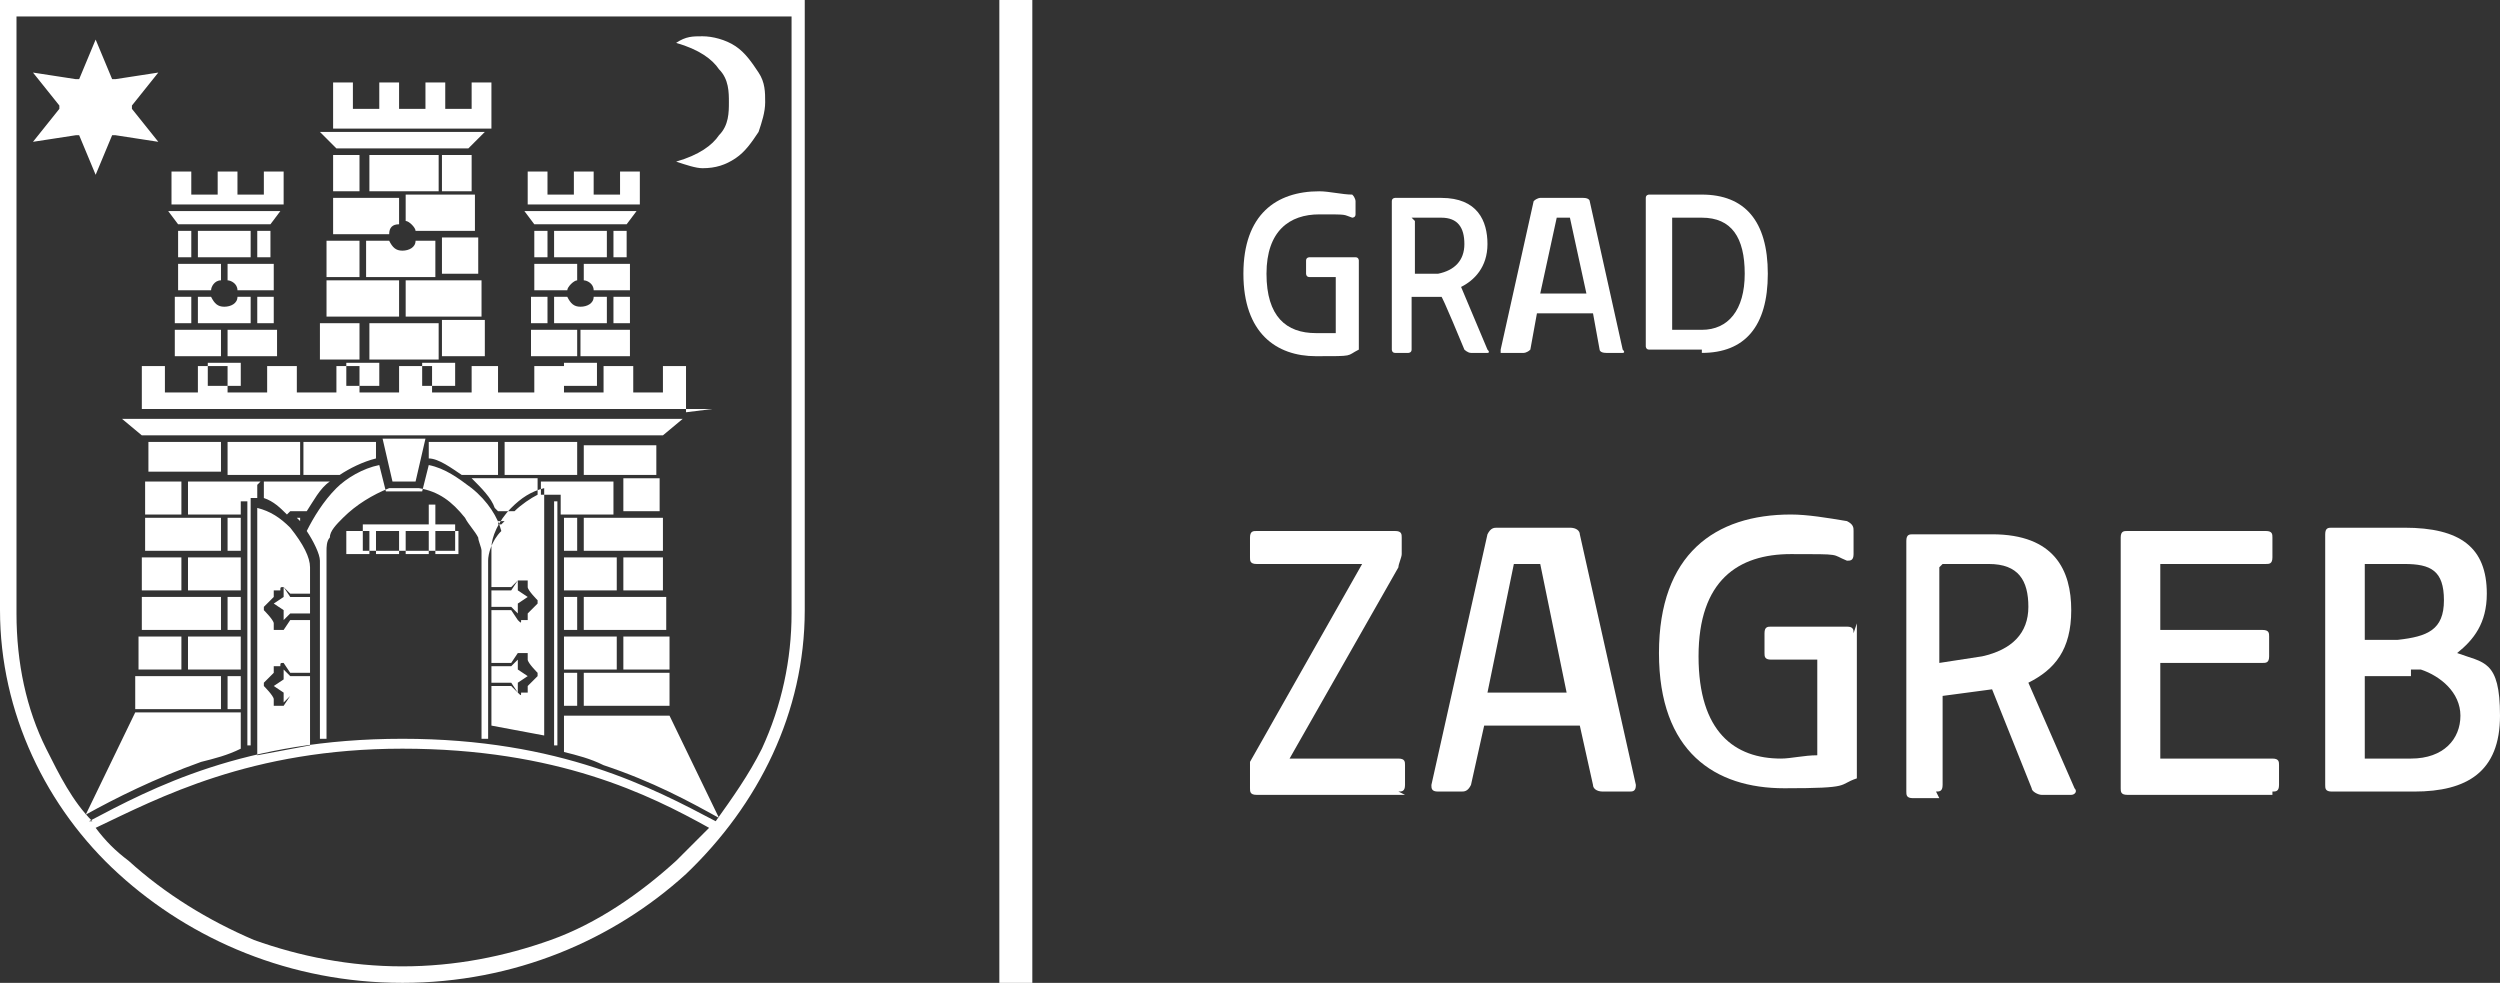
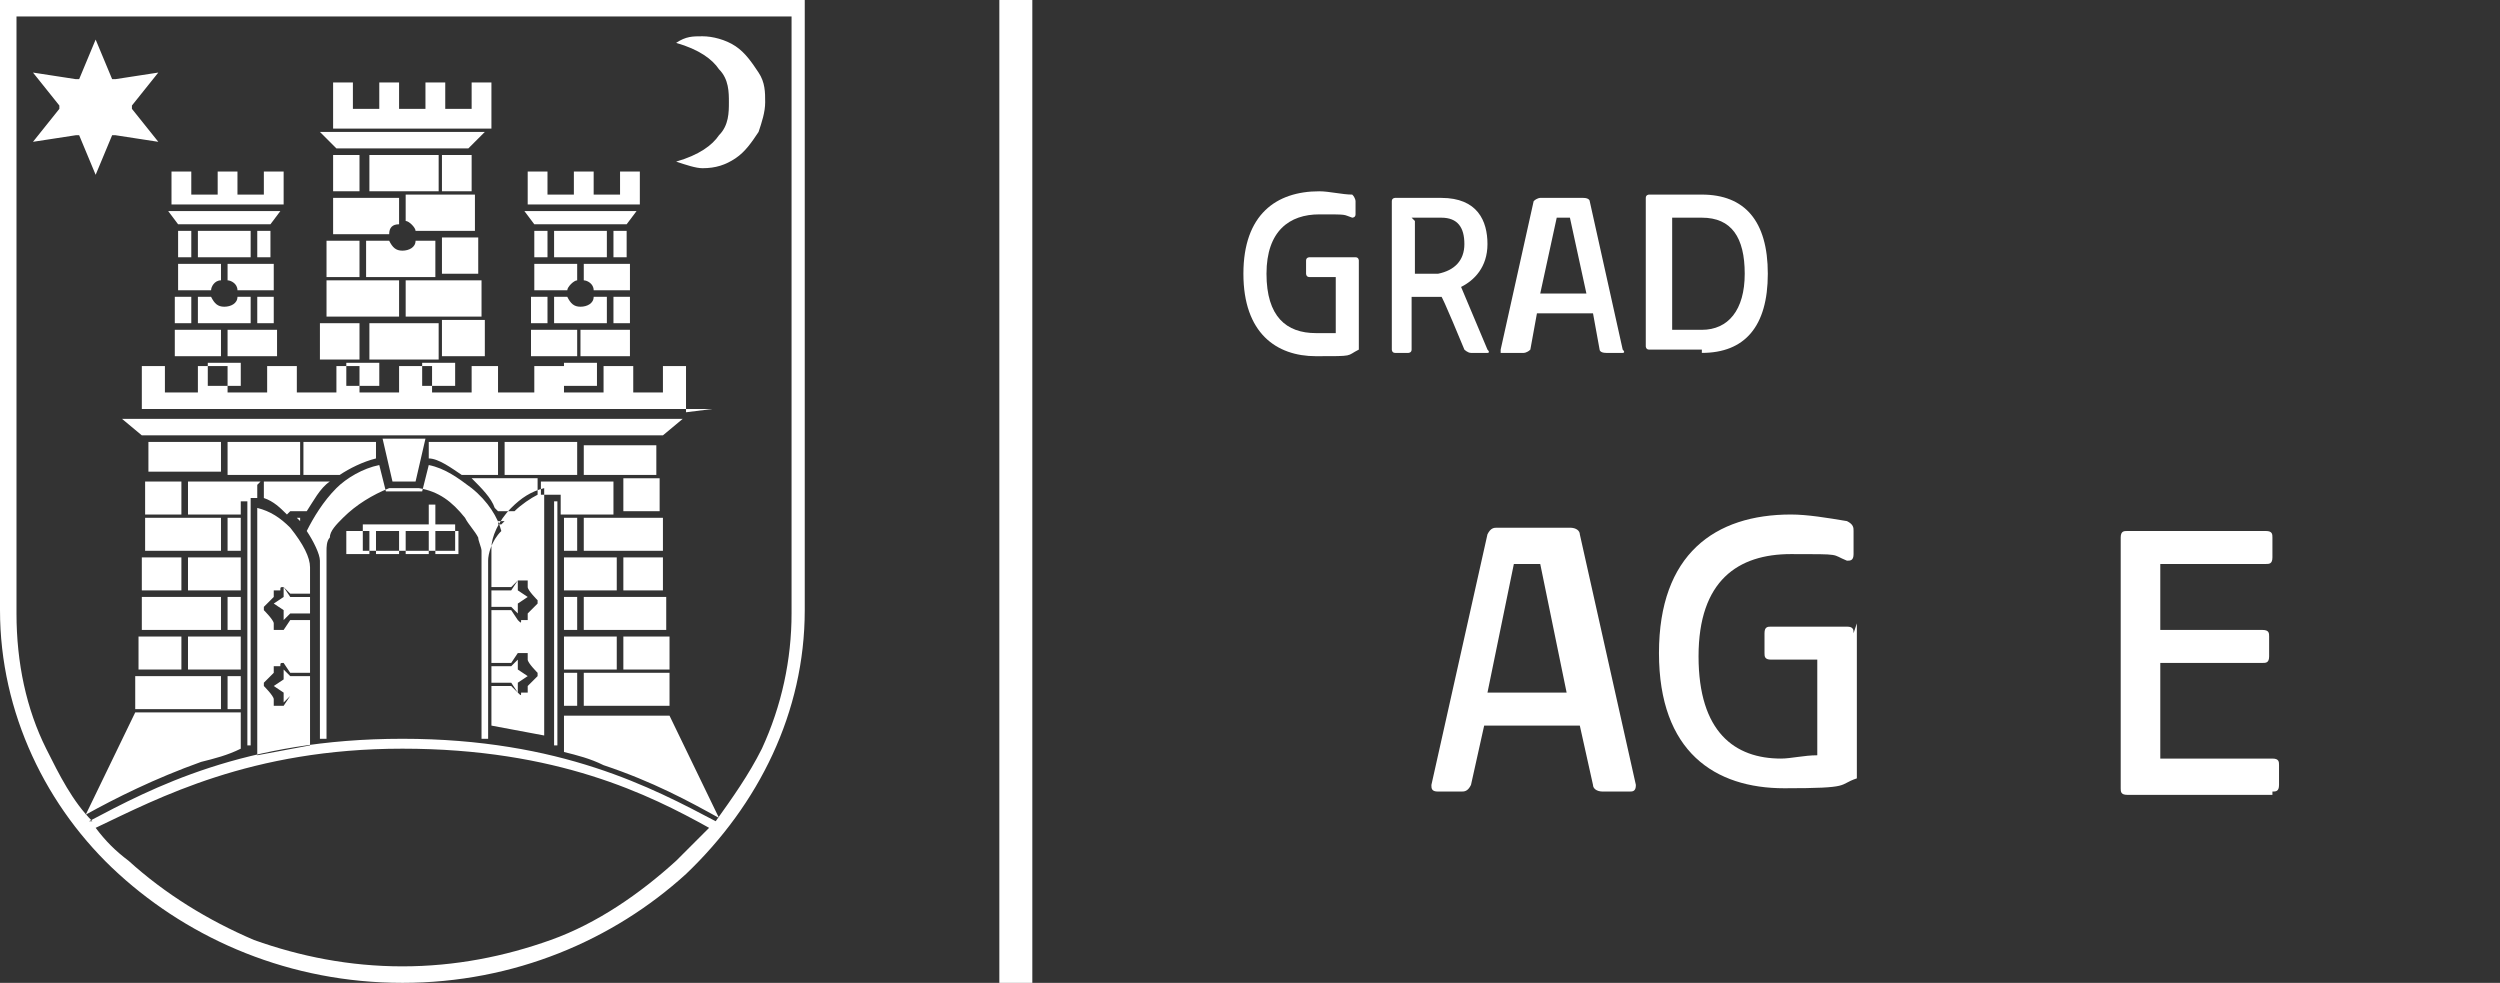
<svg xmlns="http://www.w3.org/2000/svg" id="Layer_1" data-name="Layer 1" version="1.1" viewBox="0 0 75.8 29.8">
  <rect x="0" y="0" width="75.8" height="29.8" fill="#333333" stroke="none" />
  <defs>
    <style>
      .cls-1 {
        fill-rule: evenodd;
      }

      .cls-1, .cls-2 {
        fill: #fff;
        stroke-width: 0px;
      }
    </style>
  </defs>
  <path class="cls-2" d="M41.2,7.9c0,0,0-.1-.1-.1h-1.4c0,0-.1,0-.1.1v.4c0,0,0,.1.1.1h.8v1.7c-.2,0-.4,0-.6,0-.9,0-1.5-.5-1.5-1.8s.7-1.8,1.6-1.8.7,0,1,.1c0,0,.1,0,.1-.1v-.4c0,0,0-.1-.1-.2-.3,0-.7-.1-1-.1-1.3,0-2.3.7-2.3,2.5s1,2.5,2.2,2.5.9,0,1.3-.2h0v-2.8Z" />
  <path class="cls-2" d="M42.8,6.6h.9c.5,0,.7.3.7.8s-.3.8-.8.9h-.7c0,.1,0-1.6,0-1.6ZM42.7,10.7c0,0,.1,0,.1-.1v-1.6h.9c0-.1.7,1.6.7,1.6,0,0,.1.1.2.1h.5c0,0,.1,0,0-.1l-.8-1.9c.4-.2.8-.6.8-1.3s-.3-1.4-1.4-1.4h-1.4c0,0-.1,0-.1.1v4.5c0,0,0,.1.1.1h.5Z" />
  <path class="cls-2" d="M47.2,6.6h.4l.5,2.3h-1.4l.5-2.3ZM46.2,10.7c0,0,.1,0,.2-.1l.2-1.1h1.7l.2,1.1c0,0,0,.1.2.1h.5c0,0,.1,0,0-.1l-1-4.5c0,0,0-.1-.2-.1h-1.3c0,0-.1,0-.2.1l-1,4.5c0,0,0,.1,0,.1h.5Z" />
  <path class="cls-2" d="M50.7,6.6h.9c.9,0,1.3.6,1.3,1.7s-.5,1.7-1.3,1.7h-.9v-3.5ZM51.6,10.7c1.3,0,2-.8,2-2.4s-.7-2.4-2-2.4h-1.6c0,0-.1,0-.1.1v4.5c0,0,0,.1.1.1h1.6Z" />
-   <path class="cls-2" d="M42.4,24c.1,0,.2,0,.2-.2v-.6c0-.1,0-.2-.2-.2h-3.3l3.3-5.8c0-.1.1-.3.1-.4v-.5c0-.1,0-.2-.2-.2h-4.2c-.1,0-.2,0-.2.2v.6c0,.1,0,.2.2.2h3.2l-3.4,6c0,.1,0,.3,0,.4v.4c0,.1,0,.2.2.2h4.5Z" />
  <path class="cls-2" d="M46,17.1h.7l.8,3.9h-2.4l.8-3.9ZM44.3,24c.1,0,.2,0,.3-.2l.4-1.8h2.9l.4,1.8c0,.1.1.2.3.2h.8c.1,0,.2,0,.2-.2l-1.7-7.6c0-.1-.1-.2-.3-.2h-2.2c-.1,0-.2,0-.3.2l-1.7,7.6c0,.1,0,.2.2.2h.8Z" />
  <path class="cls-2" d="M56.2,19.2c0-.1,0-.2-.2-.2h-2.3c-.1,0-.2,0-.2.2v.6c0,.1,0,.2.2.2h1.4v2.9c-.4,0-.8.1-1.1.1-1.4,0-2.5-.8-2.5-3.1s1.2-3.1,2.8-3.1,1.2,0,1.7.2c.1,0,.2,0,.2-.2v-.7c0-.1,0-.2-.2-.3-.6-.1-1.2-.2-1.7-.2-2.3,0-4,1.2-4,4.2s1.7,4.1,3.8,4.1,1.6-.1,2.2-.3h0v-4.7Z" />
-   <path class="cls-2" d="M58.9,17.1h1.4c.9,0,1.2.5,1.2,1.3s-.5,1.3-1.4,1.5l-1.3.2v-2.9ZM58.7,24c.1,0,.2,0,.2-.2v-2.7l1.5-.2,1.2,3c0,.1.2.2.3.2h.9c.1,0,.2-.1.1-.2l-1.4-3.2c.8-.4,1.3-1,1.3-2.2s-.5-2.3-2.4-2.3h-2.4c-.1,0-.2,0-.2.2v7.6c0,.1,0,.2.2.2h.8Z" />
  <path class="cls-2" d="M68.9,24c.1,0,.2,0,.2-.2v-.6c0-.1,0-.2-.2-.2h-3.4v-2.9h3.1c.1,0,.2,0,.2-.2v-.6c0-.1,0-.2-.2-.2h-3.1v-2h3.2c.1,0,.2,0,.2-.2v-.6c0-.1,0-.2-.2-.2h-4.2c-.1,0-.2,0-.2.2v7.6c0,.1,0,.2.2.2h4.4Z" />
-   <path class="cls-2" d="M71.7,17.1h1.2c.8,0,1.2.2,1.2,1.1s-.5,1.1-1.4,1.2h-1c0,.1,0-2.3,0-2.3ZM73.1,20.3c0,0,.2,0,.3,0,.6.2,1.2.7,1.2,1.4s-.5,1.3-1.5,1.3h-1.4v-2.5h1.4ZM73.2,24c1.6,0,2.6-.6,2.6-2.3s-.5-1.6-1.3-1.9c.5-.4.9-.9.9-1.8,0-1.4-.8-2-2.5-2h-2.2c-.1,0-.2,0-.2.2v7.6c0,.1,0,.2.2.2h2.4Z" />
  <rect class="cls-2" x="30.3" width="1" height="29.8" />
  <path class="cls-1" d="M23,4c.1-.3.2-.6.2-.9s0-.6-.2-.9c-.2-.3-.4-.6-.7-.8-.3-.2-.7-.3-1-.3s-.5,0-.8.2c.7.2,1.1.5,1.3.8.3.3.3.7.3,1s0,.7-.3,1c-.2.3-.6.6-1.3.8.3.1.6.2.8.2.4,0,.7-.1,1-.3.3-.2.5-.5.7-.8M12.2,14.6h.4l.3-1.3h-1.3l.3,1.3h.4ZM8.6,6.2v-1h-.6v.7c0,0,0,0,0,0h-.8c0,0,0,0,0,0v-.7h-.6v.7c0,0,0,0,0,0h-.8c0,0,0,0,0,0v-.7h-.6v1h3.7ZM8.2,6.8l.3-.4h-3.4l.3.4h2.8ZM5.8,7h-.4v.8s.4,0,.4,0v-.8ZM7.6,7h-1.6v.8h1.6v-.8ZM8.2,7.8v-.8h-.4v.8h.4ZM6.7,10h-1.4v.8s1.4,0,1.4,0v-.8ZM8.4,10.8v-.8h-1.5v.8h1.5ZM14.9,3.9h0s0-1.4,0-1.4h-.6v.8c0,0,0,0,0,0h-.8c0,0,0,0,0,0v-.8h-.6v.8c0,0,0,0,0,0h-.8c0,0,0,0,0,0v-.8h-.6v.8c0,0,0,0,0,0h-.8c0,0,0,0,0,0v-.8h-.6v1.4s0,0,0,0h5.4ZM14.2,4.5s0,0,0,0l.5-.5h-5l.5.5s0,0,0,0h4.1ZM10.9,4.7h-.8v1.1c0,0,.8,0,.8,0v-1.1ZM13.3,4.7h-2.1v1.1h2.1v-1.1ZM14.3,5.8v-1.1h-.9v1.1h.9ZM12.1,8.5h-2.2v1.1c0,0,2.2,0,2.2,0v-1.1ZM14.6,9.6v-1.1h-2.3v1.1h2.3ZM10.9,9.8h-1.2v1.1c0,0,1.2,0,1.2,0v-1.1ZM13.3,9.8h-2.1v1.1h2.1v-1.1ZM14.7,10.8v-1.1h-1.3v1.1h1.3ZM19.4,6.2v-1h-.6v.7c0,0,0,0,0,0h-.8c0,0,0,0,0,0v-.7h-.6v.7c0,0,0,0,0,0h-.8c0,0,0,0,0,0v-.7h-.6v1h3.7ZM19,6.8l.3-.4h-3.4l.3.4h2.8ZM16.6,7h-.4v.8s.4,0,.4,0v-.8ZM18.4,7h-1.6v.8h1.6v-.8ZM19,7.8v-.8h-.4v.8h.4ZM17.5,10h-1.4v.8s1.4,0,1.4,0v-.8ZM19.1,10.8v-.8h-1.5v.8h1.5ZM7.3,11h-1v.7h1v-.7ZM11.5,11h-1v.7h1v-.7ZM13.8,11h-1v.7h1v-.7ZM18.1,11h-1v.7h1v-.7ZM20.8,12.5h0c0,0,0-1.4,0-1.4h-.7v.8c0,0,0,0,0,0h-.9c0,0,0,0,0,0v-.8h-.9v.8c0,0,0,0,0,0h-1.2c0,0,0,0,0,0v-.8h-.9v.8c0,0,0,0-.1,0h-1s0,0,0,0v-.8h-.8v.8c0,0,0,0,0,0h-1.2c0,0,0,0,0,0v-.8h-1v.8c0,0,0,0,0,0h-1.2c0,0,0,0,0,0v-.8h-.7v.8c0,0-.1,0-.2,0h-1c0,0,0,0,0,0v-.8h-.9v.8c0,0,0,0,0,0h-1.2c0,0,0,0,0,0v-.8h-.9v.8c0,0,0,0-.1,0h-.9c0,0,0,0,0,0v-.8h-.7v1.3s0,0,0,0h17.3ZM6.7,20.5h-2.6v1c0,0,2.6,0,2.6,0v-1ZM5.5,19.3h-1.3v1c0,0,1.3,0,1.3,0v-1ZM6.7,18.1h-2.4v1c0,0,2.4,0,2.4,0v-1ZM5.5,16.9h-1.2v1c0,0,1.2,0,1.2,0v-1ZM6.7,15.7h-2.3v1c0,0,2.3,0,2.3,0v-1ZM5.5,14.6h-1.1v1c0,0,1.1,0,1.1,0v-1ZM6.7,13.4h-2.2s0,0,0,0v.9s2.2,0,2.2,0v-1ZM17.7,14.4h2.2v-.9c0,0,0,0,0,0h-2.2v1ZM18.9,15.5h1.1v-1h-1.1v1ZM17.7,16.7h2.4v-1h-2.4v1ZM18.9,17.9h1.2v-1h-1.2v1ZM17.7,19.1h2.5v-1h-2.5v1ZM18.9,20.3h1.4v-1h-1.4v1ZM17.7,21.4h2.6v-1h-2.6v1ZM9.1,13.4h-2.2v1h2.2v-1ZM15.3,14.4h2.2v-1h-2.2v1ZM17.1,16.7h.4v-1h-.4v1ZM17.1,17.9h1.6v-1h-1.6v1ZM17.1,19.1h.4v-1h-.4v1ZM17.1,20.3h1.6v-1h-1.6v1ZM17.1,21.4h.4v-1h-.4v1ZM17.1,22.8c.4.1.8.2,1.2.4,1.5.5,2.6,1.1,3.5,1.6l-1.5-3.1h-3.2v1.1s0,0,0,0ZM7.3,21.6h-3.2l-1.5,3.1c.9-.5,2.1-1.1,3.5-1.6.4-.1.8-.2,1.2-.4,0,0,0,0,0,0v-1.1ZM7.3,20.5h-.4v1h.4v-1ZM7.3,19.3h-1.6v1h1.6v-1ZM7.3,18.1h-.4v1h.4v-1ZM7.3,16.9h-1.6v1h1.6v-1ZM7.3,15.7h-.4v1h.4v-1ZM13.1,13.2h7l.6-.5H3.7l.6.5h8.8ZM18.6,9.8h.5v-.8h-.5v.8ZM16.6,9h-.5v.8s.5,0,.5,0v-.8ZM18,9c0,.2-.2.3-.4.3s-.3-.1-.4-.3h-.4v.8h1.6v-.8h-.4ZM17.5,8h-1.3v.8s1,0,1,0c0-.1.2-.3.3-.3v-.5ZM17.7,8.5c.1,0,.3.1.3.3h1.1v-.8h-1.4v.5ZM13.4,8.3h1.1v-1.1h-1.1v1.1ZM10.9,7.3h-1v1.1c0,0,1,0,1,0v-1.1ZM12.6,7.3c0,.2-.2.3-.4.3s-.3-.1-.4-.3h-.7v1.1h2.1v-1.1h-.7ZM12.1,6h-2v1.1c0,0,1.7,0,1.7,0,0-.2.1-.3.3-.3v-.8ZM12.3,6.7c.1,0,.3.2.3.3h1.8v-1.1h-2.1v.8ZM11.4,13.9v-.5h-2.2v1h1.1c.3-.2.7-.4,1.1-.5ZM14,14.4h1.1v-1h-2.1v.5c.3,0,.7.3,1,.5ZM16.5,15c0,0,.1,0,.2,0,0,0,0,0,0,0h.3c0,.1,0,.2,0,.2v.4h1.6v-1h-2.2v.4ZM15.1,15.5h.5c.2-.2.5-.4.7-.5v-.5h-2s0,0,0,0c.3.3.6.6.7.9ZM15.2,15.9s0,0,.1-.1h-.2s0,0,0,.1ZM9.3,16.1c.2.3.4.7.4.9v5.4c0,0,.1,0,.2,0v-5.7c0-.1,0-.3.1-.4,0-.2.2-.4.4-.6.4-.4.9-.7,1.4-.9h.9c.6.1,1,.4,1.4.9.1.2.3.4.4.6,0,.1.1.3.1.4v5.7c0,0,.1,0,.2,0v-5.4c0-.2.1-.6.4-.9-.1-.4-.4-.9-.9-1.3-.4-.3-.8-.6-1.3-.7l-.2.8h-1.1l-.2-.8c-.5.1-1,.4-1.3.7-.4.4-.7.9-.9,1.3ZM9.2,15.7h-.2s0,0,.1.1c0,0,0,0,0-.1ZM7.9,14.6h-2.2v1h1.6v-.4s0,0,0,0h.3c0-.1,0-.1,0-.1,0,0,.1,0,.2,0v-.4ZM8.8,15.5h.5c.2-.3.4-.7.7-.9,0,0,0,0,0,0h-2v.5c.3.1.5.3.7.5ZM7.8,9.8h.5v-.8h-.5v.8ZM5.8,9h-.5v.8s.5,0,.5,0v-.8ZM7.2,9c0,.2-.2.3-.4.3s-.3-.1-.4-.3h-.4v.8h1.6v-.8h-.4ZM6.7,8h-1.3v.8s1,0,1,0c0-.1.1-.3.3-.3v-.5ZM6.9,8.5c.1,0,.3.1.3.3h1.1v-.8h-1.4v.5ZM11.2,16.8v-.7h-.7v.7h.7ZM12.1,16.8v-.7h-.7v.7h.7ZM13,16.8v-.7h-.7v.7h.7ZM13.2,16.1v.7h.7v-.7h-.7ZM13,15.3c0,0,0,0,0,0s0,0,0,0v.6h.8c0,0,0,0,0,0v.8h.3c0,0,0,0,0,0s0,0,0,0h-.3v.6c0,0,0,0,0,0s0,0,0,0v-.6h-.7v.7c0,0,0,0,0,0s0,0,0,0v-.7h-.7v.7c0,0,0,0,0,0s0,0,0,0v-.7h-.7v.7c0,0,0,0,0,0s0,0,0,0v-.7h-.7v.6c0,0,0,0,0,0s0,0,0,0v-.6h-.3c0,0,0,0,0,0s0,0,0,0h.3v-.8c0,0,0,0,0,0h.8v-.6c0,0,0,0,0,0s0,0,0,0v.6h.7v-.8c0,0,0,0,0,0s0,0,0,0v.8h.7v-.6ZM7.6,15.2h-.1v7.4h.1s0-7.4,0-7.4ZM9.4,18.4v-.4h-.6s0,0,0,0l-.2-.2h0s0,.2,0,.2c0,0,0,0,0,.1l-.3.2.3.2s0,0,0,.1h0c0,.1,0,.2,0,.2l.2-.2s0,0,0,0h.6ZM9.4,20.9v-.4h-.6s0,0,0,0l-.2-.2h0s0,.2,0,.2c0,0,0,0,0,.1l-.3.2.3.2s0,0,0,.1h0c0,.1,0,.2,0,.2l.2-.2s0,0,0,0h.6ZM9.4,22.4v-1.3h-.6l-.2.3s0,0-.1,0h-.2c0-.1,0-.2,0-.2h0c0-.1-.3-.4-.3-.4,0,0,0,0,0,0,0,0,0-.1,0-.1l.3-.3h0c0-.2,0-.2,0-.2h.2c0-.1,0-.1.1-.1l.2.3h.6v-1.6h-.6l-.2.3s0,0-.1,0h-.2c0-.1,0-.2,0-.2h0c0-.1-.3-.4-.3-.4,0,0,0,0,0,0,0,0,0-.1,0-.1l.3-.3h0c0-.2,0-.2,0-.2h.2c0-.1,0-.1.1-.1l.2.3h.6v-.9c0-.3-.2-.7-.6-1.2-.3-.3-.6-.5-1-.6v7.5l1.6-.3ZM16.8,22.6h.1v-7.4h-.1c0,0,0,7.4,0,7.4ZM14.9,20.4v.4h.6s0,0,0,0l.2.2h0s0-.2,0-.2c0,0,0,0,0-.1l.3-.2-.3-.2s0,0,0-.1h0c0-.1,0-.2,0-.2l-.2.2s0,0,0,0h-.6ZM14.9,18v.4h.6s0,0,0,0l.2.2h0s0-.2,0-.2c0,0,0,0,0-.1l.3-.2-.3-.2s0,0,0-.1h0c0-.1,0-.2,0-.2l-.2.2s0,0,0,0h-.6ZM14.9,17v.9h.6l.2-.3s0,0,.1,0h.2c0,.1,0,.2,0,.2h0c0,.1.3.4.3.4,0,0,0,0,0,.1,0,0,0,0,0,0l-.3.3h0c0,.2,0,.2,0,.2h-.2c0,.1,0,.1-.1,0l-.2-.3h-.6v1.6h.6l.2-.3s0,0,.1,0h.2c0,.1,0,.2,0,.2h0c0,.1.3.4.3.4,0,0,0,0,0,.1,0,0,0,0,0,0l-.3.3h0c0,.2,0,.2,0,.2h-.2c0,.1,0,.1-.1,0l-.2-.3h-.6v1.3l1.6.3v-7.5c-.4.1-.7.3-1,.6-.4.4-.6.9-.6,1.2ZM3.4,2.4l-.5-1.2-.5,1.2s0,0-.1,0l-1.3-.2.8,1s0,0,0,.1l-.8,1,1.3-.2s0,0,.1,0l.5,1.2.5-1.2s0,0,.1,0l1.3.2-.8-1s0,0,0-.1l.8-1-1.3.2s0,0-.1,0ZM2.7,24.9c1.9-1,4.7-2.5,9.5-2.5,4.8,0,7.6,1.5,9.5,2.5.5-.7,1-1.4,1.4-2.2.6-1.3.9-2.7.9-4.1V.5H.5v18.1c0,1.5.3,2.9.9,4.1.4.8.8,1.6,1.4,2.2ZM21.5,25.1c-1.8-1-4.6-2.4-9.3-2.4-4.6,0-7.4,1.5-9.3,2.4.3.4.6.7,1,1,1.1,1,2.4,1.8,3.8,2.4,1.4.5,2.9.8,4.5.8s3.1-.3,4.5-.8c1.4-.5,2.7-1.4,3.8-2.4.3-.3.7-.7,1-1ZM12.2,29.8c-3.4,0-6.4-1.3-8.6-3.3-2.2-2-3.6-4.9-3.6-8V0h24.4v18.5c0,3.1-1.4,5.9-3.6,8-2.2,2-5.2,3.3-8.6,3.3Z" />
</svg>